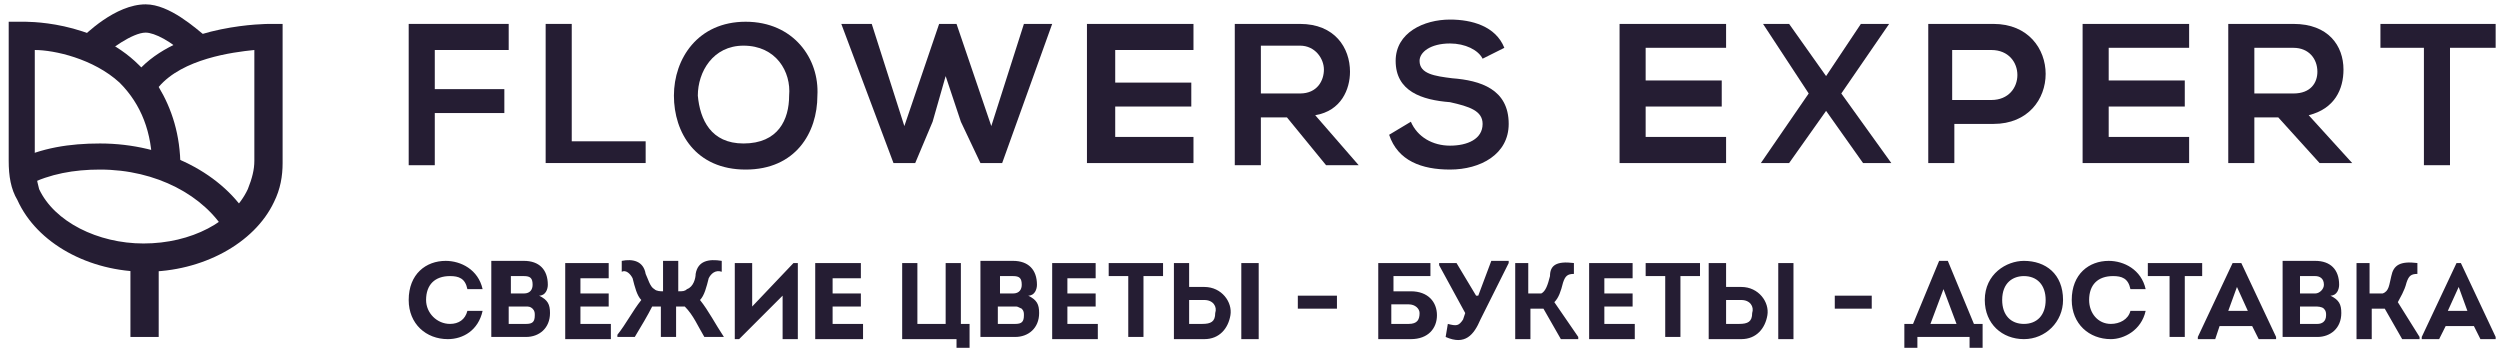
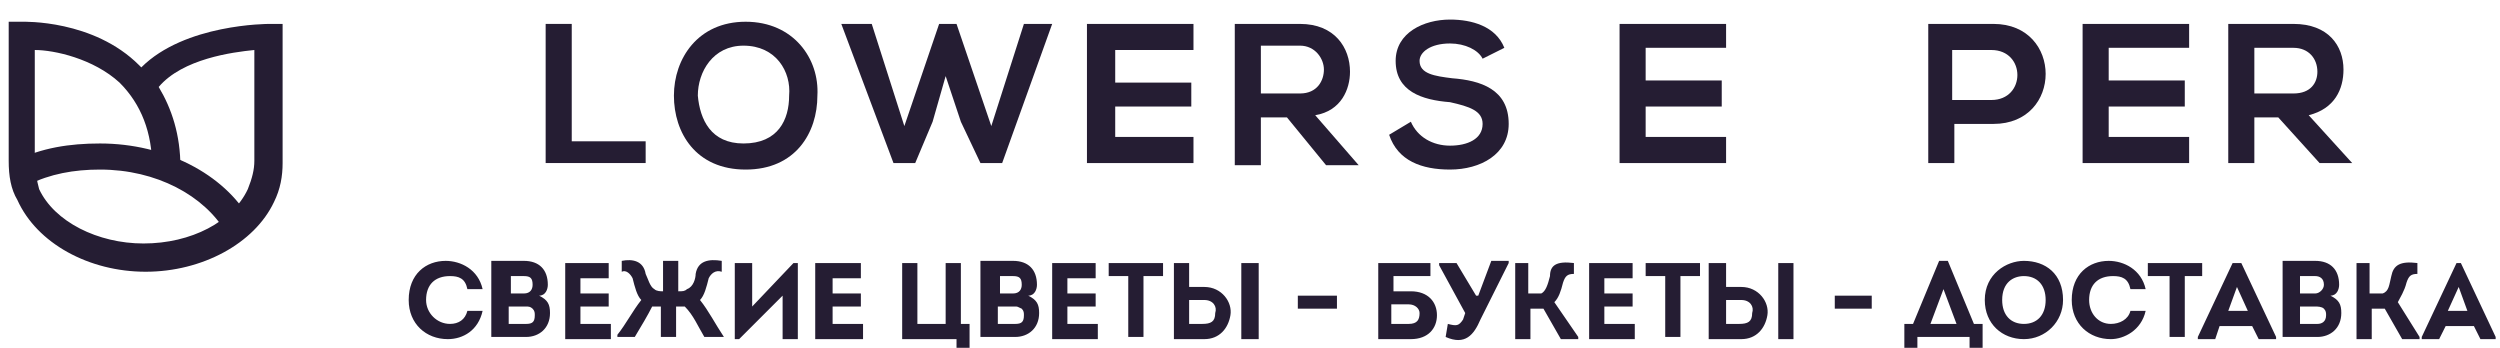
<svg xmlns="http://www.w3.org/2000/svg" id="Layer_1" x="0px" y="0px" viewBox="0 0 115 16" style="enable-background:new 0 0 115 16;" xml:space="preserve">
  <style type="text/css"> .st0{fill-rule:evenodd;clip-rule:evenodd;fill:#251D33;} .st1{fill:#251D33;} </style>
  <path id="subHeader" class="st0" d="M18.8,13.8c0,1.1,0.8,1.8,1.8,1.8c0.7,0,1.4-0.4,1.6-1.3h-0.7c-0.1,0.4-0.4,0.6-0.8,0.6 c-0.6,0-1.1-0.5-1.1-1.1c0-0.7,0.4-1.1,1.1-1.1c0.4,0,0.7,0.1,0.8,0.6h0.7C22,12.4,21.2,12,20.5,12C19.6,12,18.8,12.6,18.8,13.8 L18.8,13.8z M18.8,13.8L18.8,13.8L18.8,13.8z M25.2,13.1c0-0.7-0.4-1.1-1.1-1.1h-1.5v3.5h1.6c0.6,0,1.1-0.4,1.1-1.1 c0-0.4-0.1-0.6-0.5-0.8C25.1,13.6,25.2,13.3,25.2,13.1L25.2,13.1z M25.2,13.1L25.2,13.1L25.2,13.1z M24.1,12.7 c0.3,0,0.4,0.1,0.4,0.4c0,0.2-0.1,0.4-0.4,0.4h-0.6v-0.8H24.1L24.1,12.7z M24.1,12.7L24.1,12.7L24.1,12.7z M24.2,14.1 c0.1,0,0.2,0,0.3,0.1c0.1,0.1,0.1,0.2,0.1,0.3c0,0.3-0.1,0.4-0.4,0.4h-0.8v-0.8H24.2L24.2,14.1z M24.2,14.1L24.2,14.1L24.2,14.1z M28,12.1H26v3.5h2.1v-0.7h-1.4v-0.8H28v-0.6h-1.3v-0.7H28V12.1L28,12.1z M28,12.1L28,12.1L28,12.1z M33.3,15.5L33.3,15.5 c-0.4-0.6-0.7-1.2-1.1-1.7c0.2-0.2,0.3-0.6,0.4-1c0.1-0.2,0.3-0.4,0.6-0.3v-0.5c-0.6-0.1-1.1,0-1.2,0.6c0,0.2-0.1,0.6-0.4,0.7 c-0.1,0.1-0.2,0.1-0.4,0.1v-1.4c-0.2,0-0.4,0-0.7,0v1.4c-0.1,0-0.3,0-0.4-0.1c-0.2-0.1-0.3-0.5-0.4-0.7c-0.1-0.6-0.6-0.7-1.1-0.6 v0.5c0.2-0.1,0.4,0.1,0.5,0.3c0.1,0.4,0.2,0.8,0.4,1c-0.4,0.5-0.7,1.1-1.1,1.6v0.1h0.8c0.3-0.5,0.6-1,0.8-1.4c0.1,0,0.2,0,0.4,0v1.4 c0.3,0,0.5,0,0.7,0v-1.4c0.1,0,0.3,0,0.4,0c0.4,0.4,0.6,0.9,0.9,1.4H33.3L33.3,15.5z M33.3,15.5L33.3,15.5L33.3,15.5z M36,13.6v2 h0.7v-3.5h-0.2l-1.9,2v-2h-0.8v3.5H34L36,13.6L36,13.6z M36,13.6L36,13.6L36,13.6z M39.6,12.1h-2.1v3.5h2.2v-0.7h-1.4v-0.8h1.3v-0.6 h-1.3v-0.7h1.3V12.1L39.6,12.1z M39.6,12.1L39.6,12.1L39.6,12.1z M44,15.5V16h0.6v-1.1h-0.4v-2.8h-0.7v2.8h-1.3v-2.8h-0.7v3.5H44 L44,15.5z M44,15.5L44,15.5L44,15.5z M47.7,13.1c0-0.7-0.4-1.1-1.1-1.1h-1.5v3.5h1.6c0.6,0,1.1-0.4,1.1-1.1c0-0.4-0.1-0.6-0.5-0.8 C47.6,13.6,47.7,13.3,47.7,13.1L47.7,13.1z M47.7,13.1L47.7,13.1L47.7,13.1z M46.6,12.7c0.3,0,0.4,0.1,0.4,0.4 c0,0.2-0.1,0.4-0.4,0.4h-0.6v-0.8H46.6L46.6,12.7z M46.6,12.7L46.6,12.7L46.6,12.7z M46.7,14.1c0.1,0,0.1,0,0.3,0.1 c0.1,0.1,0.1,0.2,0.1,0.3c0,0.3-0.1,0.4-0.4,0.4h-0.8v-0.8H46.7L46.7,14.1z M46.7,14.1L46.7,14.1L46.7,14.1z M50.5,12.1h-2.1v3.5 h2.1v-0.7h-1.4v-0.8h1.3v-0.6h-1.3v-0.7h1.3V12.1L50.5,12.1z M50.5,12.1L50.5,12.1L50.5,12.1z M51.9,12.7v2.8h0.7v-2.8h0.9v-0.6H51 v0.6H51.9L51.9,12.7z M51.9,12.7L51.9,12.7L51.9,12.7z M54.7,12.1H54v3.5h1.4c0.7,0,1.1-0.5,1.2-1.1c0.1-0.6-0.4-1.3-1.2-1.3h-0.7 V12.1C54.7,12.1,54.7,12.1,54.7,12.1L54.7,12.1z M54.7,12.1L54.7,12.1L54.7,12.1z M55.4,13.8c0.4,0,0.6,0.3,0.5,0.6 c0,0.4-0.2,0.5-0.6,0.5c-0.2,0-0.4,0-0.6,0v-1.1H55.4L55.4,13.8L55.4,13.8z M55.4,13.8L55.4,13.8L55.4,13.8z M57.9,12.1h-0.8v3.5 h0.8V12.1L57.9,12.1z M57.9,12.1L57.9,12.1L57.9,12.1z M59.7,14.2h1.8v-0.6h-1.8V14.2L59.7,14.2z M59.7,14.2L59.7,14.2L59.7,14.2z M64.8,14c0.3,0,0.5,0.2,0.5,0.4c0,0.3-0.1,0.5-0.5,0.5c-0.3,0-0.5,0-0.8,0V14H64.8L64.8,14z M64.8,14L64.8,14L64.8,14z M64.1,12.7 h1.7v-0.6h-2.4c0,1.1,0,2.3,0,3.5c0.5,0,1,0,1.5,0c0.8,0,1.2-0.5,1.2-1.1c0-0.6-0.4-1.1-1.2-1.1h-0.8V12.7L64.1,12.7z M64.1,12.7 L64.1,12.7L64.1,12.7z M67.3,14.7C67.1,15,67,15,66.6,14.9l-0.1,0.6c0.9,0.4,1.3-0.1,1.6-0.8l1.3-2.6v-0.1h-0.8l-0.6,1.6h-0.1 L67,12.1h-0.8v0.1l1.2,2.2L67.3,14.7L67.3,14.7z M67.3,14.7L67.3,14.7L67.3,14.7z M70.4,12.1h-0.7v3.5h0.7v-1.4c0.2,0,0.4,0,0.6,0 l0.8,1.4h0.8v-0.1l-1.1-1.6c0.2-0.2,0.3-0.5,0.4-0.9c0.1-0.3,0.2-0.4,0.5-0.4v-0.5c-0.8-0.1-1.1,0.1-1.1,0.6 c-0.1,0.4-0.2,0.7-0.4,0.8c-0.1,0-0.4,0-0.6,0V12.1L70.4,12.1z M70.4,12.1L70.4,12.1L70.4,12.1z M75.2,12.1h-2.1v3.5h2.1v-0.7h-1.4 v-0.8h1.3v-0.6h-1.3v-0.7h1.3V12.1L75.2,12.1z M75.2,12.1L75.2,12.1L75.2,12.1z M76.6,12.7v2.8h0.7v-2.8h0.9v-0.6h-2.5v0.6H76.6 L76.6,12.7z M76.6,12.7L76.6,12.7L76.6,12.7z M79.4,12.1h-0.8v3.5h1.5c0.7,0,1.1-0.5,1.2-1.1c0.1-0.6-0.4-1.3-1.2-1.3h-0.7V12.1 C79.4,12.1,79.4,12.1,79.4,12.1L79.4,12.1z M79.4,12.1L79.4,12.1L79.4,12.1z M80.1,13.8c0.4,0,0.6,0.3,0.5,0.6 c0,0.4-0.2,0.5-0.6,0.5c-0.2,0-0.4,0-0.6,0v-1.1H80.1L80.1,13.8L80.1,13.8z M80.1,13.8L80.1,13.8L80.1,13.8z M82.5,12.1h-0.7v3.5 h0.7V12.1L82.5,12.1z M82.5,12.1L82.5,12.1L82.5,12.1z M84.4,14.2h1.7v-0.6h-1.7V14.2L84.4,14.2z M84.4,14.2L84.4,14.2L84.4,14.2z M88.3,15.5c0.7,0,1.5,0,2.3,0V16h0.6v-1.1h-0.4L89.6,12h-0.4l-1.2,2.9h-0.4V16h0.6V15.5L88.3,15.5z M88.3,15.5L88.3,15.5L88.3,15.5 z M89.4,13.3L89.4,13.3l0.6,1.6h-1.2L89.4,13.3L89.4,13.3z M89.4,13.3L89.4,13.3L89.4,13.3z M94.9,13.8c0-1.2-0.8-1.8-1.8-1.8 c-0.8,0-1.8,0.6-1.8,1.8c0,1.1,0.8,1.8,1.8,1.8C94.1,15.6,94.9,14.8,94.9,13.8L94.9,13.8z M94.9,13.8L94.9,13.8L94.9,13.8z M92.1,13.8c0-0.8,0.5-1.1,1-1.1c0.6,0,1,0.4,1,1.1c0,0.7-0.4,1.1-1,1.1C92.5,14.9,92.1,14.5,92.1,13.8L92.1,13.8z M92.1,13.8 L92.1,13.8L92.1,13.8z M95.3,13.8c0,1.1,0.8,1.8,1.8,1.8c0.6,0,1.4-0.4,1.6-1.3h-0.7c-0.1,0.4-0.5,0.6-0.9,0.6c-0.6,0-1-0.5-1-1.1 c0-0.7,0.4-1.1,1.1-1.1c0.4,0,0.7,0.1,0.8,0.6h0.7C98.5,12.4,97.7,12,97,12C96.1,12,95.3,12.6,95.3,13.8L95.3,13.8z M95.3,13.8 L95.3,13.8L95.3,13.8z M99.8,12.7v2.8h0.7v-2.8h0.8v-0.6h-2.5v0.6H99.8L99.8,12.7z M99.8,12.7L99.8,12.7L99.8,12.7z M103.6,15 l0.3,0.6h0.8v-0.1l-1.6-3.4h-0.4l-1.6,3.4v0.1h0.8l0.2-0.6H103.6L103.6,15z M103.6,15L103.6,15L103.6,15z M102.9,13.2l0.5,1.1h-0.9 L102.9,13.2L102.9,13.2z M102.9,13.2L102.9,13.2L102.9,13.2z M107.6,13.1c0-0.7-0.4-1.1-1.1-1.1H105v3.5h1.6c0.6,0,1.1-0.4,1.1-1.1 c0-0.4-0.1-0.6-0.5-0.8C107.5,13.6,107.6,13.3,107.6,13.1L107.6,13.1z M107.6,13.1L107.6,13.1L107.6,13.1z M106.5,12.7 c0.2,0,0.4,0.1,0.4,0.4c0,0.2-0.2,0.4-0.4,0.4h-0.7v-0.8H106.5L106.5,12.7z M106.5,12.7L106.5,12.7L106.5,12.7z M106.5,14.1 c0.1,0,0.3,0,0.4,0.1c0.1,0.1,0.1,0.2,0.1,0.3c0,0.3-0.2,0.4-0.4,0.4h-0.8v-0.8H106.5L106.5,14.1z M106.5,14.1L106.5,14.1 L106.5,14.1z M109.1,12.1h-0.7v3.5h0.7v-1.4c0.1,0,0.4,0,0.6,0l0.8,1.4h0.8v-0.1l-1-1.6c0.1-0.2,0.3-0.5,0.4-0.9 c0.1-0.3,0.2-0.4,0.5-0.4v-0.5c-0.8-0.1-1.1,0.1-1.2,0.6c-0.1,0.4-0.1,0.7-0.4,0.8c-0.1,0-0.4,0-0.6,0V12.1L109.1,12.1z M109.1,12.1 L109.1,12.1L109.1,12.1z M113.8,15l0.3,0.6h0.7v-0.1l-1.6-3.4H113l-1.6,3.4v0.1h0.8l0.3-0.6H113.8L113.8,15z M113.8,15L113.8,15 L113.8,15z M113.1,13.2l0.4,1.1h-0.9L113.1,13.2L113.1,13.2z" />
  <g id="Header">
-     <polygon class="st0" points="18.8,7.6 18.8,1.1 23.4,1.1 23.4,2.3 20,2.3 20,4.1 23.2,4.1 23.2,5.2 20,5.2 20,7.6 18.8,7.6 " />
    <polygon class="st0" points="26.3,1.1 26.3,6.5 29.7,6.5 29.7,7.5 25.1,7.5 25.1,1.1 26.3,1.1 " />
    <path class="st0" d="M37.6,4.4c0,1.7-1,3.4-3.3,3.4C32,7.8,31,6.1,31,4.4C31,2.7,32.1,1,34.3,1C36.5,1,37.7,2.7,37.6,4.4L37.6,4.4z M37.6,4.4L37.6,4.4L37.6,4.4z M32.1,4.4L32.1,4.4c0.1,1.1,0.6,2.2,2.1,2.2c1.6,0,2.1-1.1,2.1-2.2c0.1-1.1-0.6-2.3-2.1-2.3 C32.8,2.1,32.1,3.3,32.1,4.4L32.1,4.4z" />
    <polygon class="st0" points="46.1,7.5 45.1,7.5 44.2,5.6 43.5,3.5 42.9,5.6 42.1,7.5 41.1,7.5 38.7,1.1 40.1,1.1 41.6,5.8 43.2,1.1 44,1.1 45.6,5.8 47.1,1.1 48.4,1.1 46.1,7.5 " />
    <path class="st0" d="M54.9,7.5h-4.9c0-2.1,0-4.3,0-6.4h4.9v1.2h-3.6v1.5h3.5v1.1h-3.5v1.4h3.6V7.5L54.9,7.5z" />
    <path class="st0" d="M62.5,7.6H61l-1.8-2.2H58v2.2h-1.2V1.1c1,0,2.1,0,3,0c1.6,0,2.3,1.1,2.3,2.2c0,0.8-0.4,1.8-1.6,2L62.5,7.6 L62.5,7.6L62.5,7.6z M62.5,7.6L62.5,7.6L62.5,7.6z M58,2.2L58,2.2v2.1h1.8c0.8,0,1.1-0.6,1.1-1.1c0-0.5-0.4-1.1-1.1-1.1H58L58,2.2z " />
    <path class="st0" d="M68.2,2.7c-0.2-0.4-0.8-0.7-1.5-0.7c-0.9,0-1.4,0.4-1.4,0.8c0,0.6,0.7,0.7,1.5,0.8c1.3,0.1,2.6,0.5,2.6,2.1 c0,1.4-1.3,2.1-2.7,2.1c-1.3,0-2.4-0.4-2.8-1.6l1-0.6c0.3,0.7,1,1.1,1.8,1.1c0.8,0,1.5-0.3,1.5-1c0-0.6-0.6-0.8-1.5-1 c-1.3-0.1-2.5-0.5-2.5-1.9c0-1.3,1.3-1.9,2.5-1.9c1,0,2.1,0.3,2.5,1.3L68.2,2.7L68.2,2.7z" />
    <path class="st0" d="M79.4,7.5h-4.9c0-2.1,0-4.3,0-6.4h4.9v1.1h-3.7v1.5h3.5v1.2h-3.5v1.4h3.7V7.5L79.4,7.5z" />
-     <polygon class="st0" points="85.6,1.1 86.9,1.1 86.9,1.1 84.7,4.3 87,7.5 87,7.5 85.7,7.5 84,5.1 82.3,7.5 81,7.5 81,7.5 83.2,4.3 81.1,1.1 81.1,1.1 82.3,1.1 84,3.5 85.6,1.1 " />
    <path class="st0" d="M91.7,5.7h-1.8v1.8h-1.2V1.1c1.1,0,2.1,0,3,0C94.9,1.1,94.9,5.7,91.7,5.7L91.7,5.7z M91.7,5.7L91.7,5.7 L91.7,5.7z M89.8,4.6L89.8,4.6h1.8c1.6,0,1.6-2.3,0-2.3h-1.8V4.6L89.8,4.6z" />
    <path class="st0" d="M100.7,7.5h-4.9c0-2.1,0-4.3,0-6.4h4.9v1.1H97v1.5h3.5v1.2H97v1.4h3.7V7.5L100.7,7.5z" />
    <path class="st0" d="M108.2,7.5h-1.5l-1.9-2.1h-1.1v2.1h-1.2V1.1c1,0,2.1,0,3,0c1.6,0,2.3,1,2.3,2.1c0,0.9-0.4,1.8-1.6,2.1 L108.2,7.5L108.2,7.5L108.2,7.5z M108.2,7.5L108.2,7.5L108.2,7.5z M103.7,2.2L103.7,2.2v2.1h1.8c0.8,0,1.1-0.5,1.1-1 c0-0.6-0.4-1.1-1.1-1.1H103.7L103.7,2.2z" />
-     <path class="st0" d="M111.6,2.2h-2.1V1.1c1.8,0,3.5,0,5.3,0v1.1h-2.1v5.4h-1.2V2.2L111.6,2.2z" />
  </g>
  <g>
-     <rect x="6" y="11.9" class="st1" width="1.3" height="3.6" />
-   </g>
+     </g>
  <path class="st1" d="M6.7,12.5c-2.6,0-5-1.3-5.9-3.3C0.5,8.7,0.4,8.1,0.4,7.4V1L1,1c0.1,0,3.3-0.1,5.4,2c0,0,0.1,0.1,0.1,0.1 c2-2,5.8-2,5.9-2H13v6.4c0,0.6-0.1,1.2-0.4,1.8C11.7,11.2,9.3,12.5,6.7,12.5z M1.6,2.3v5.1c0,0.5,0.1,0.9,0.2,1.3 c0.7,1.5,2.7,2.5,4.8,2.5c2.2,0,4.1-1,4.8-2.5c0.2-0.5,0.3-0.9,0.3-1.3V2.3C10.7,2.4,8.4,2.7,7.3,4c0.6,1,1,2.2,1,3.7l-1.3,0 c0-1.6-0.5-2.9-1.5-3.9C4.3,2.7,2.5,2.3,1.6,2.3z" />
  <path class="st1" d="M10.4,10.7c-1-1.7-3.2-2.9-5.8-2.9c-1.2,0-2.3,0.2-3.3,0.7L0.7,7.4c1.2-0.6,2.5-0.8,3.9-0.8 c3,0,5.7,1.4,6.9,3.5L10.4,10.7z" />
-   <path class="st1" d="M4.6,2.7L3.7,1.8c0.2-0.2,1.6-1.6,3-1.6c1.1,0,2.3,1.1,2.8,1.5L8.6,2.6C7.9,1.9,7.1,1.5,6.7,1.5 C6.1,1.5,5,2.3,4.6,2.7z" />
</svg>